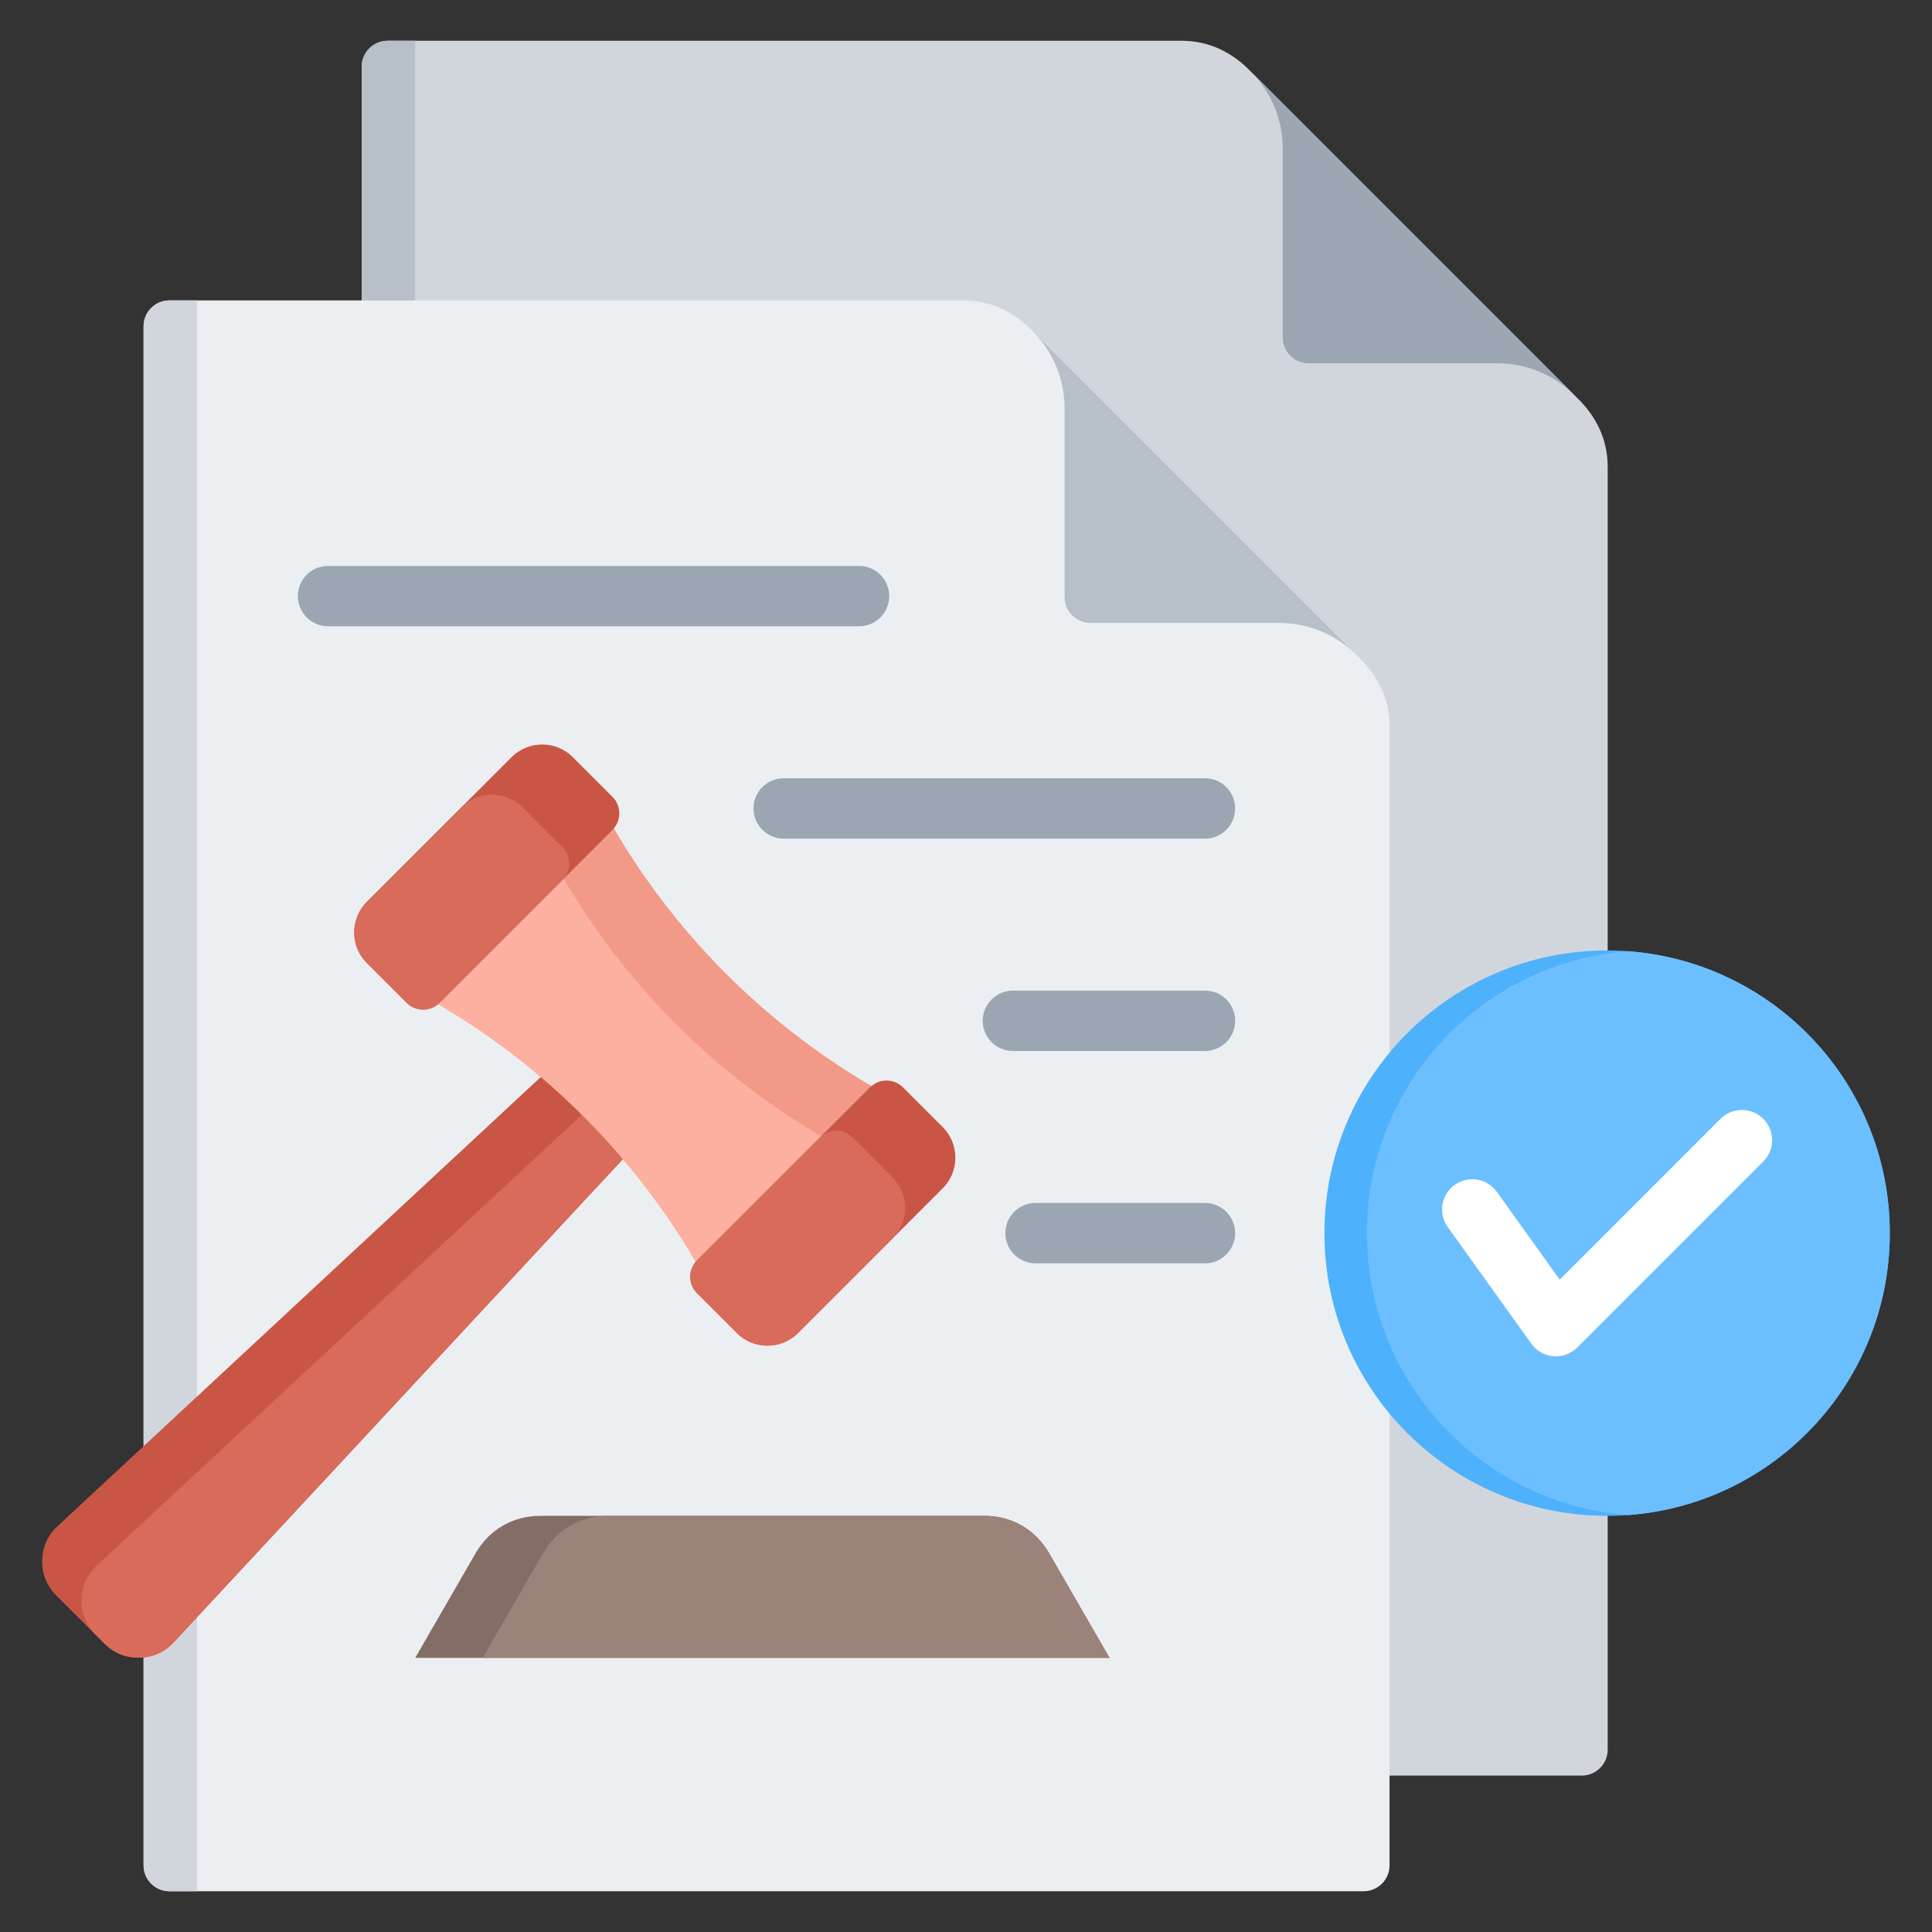
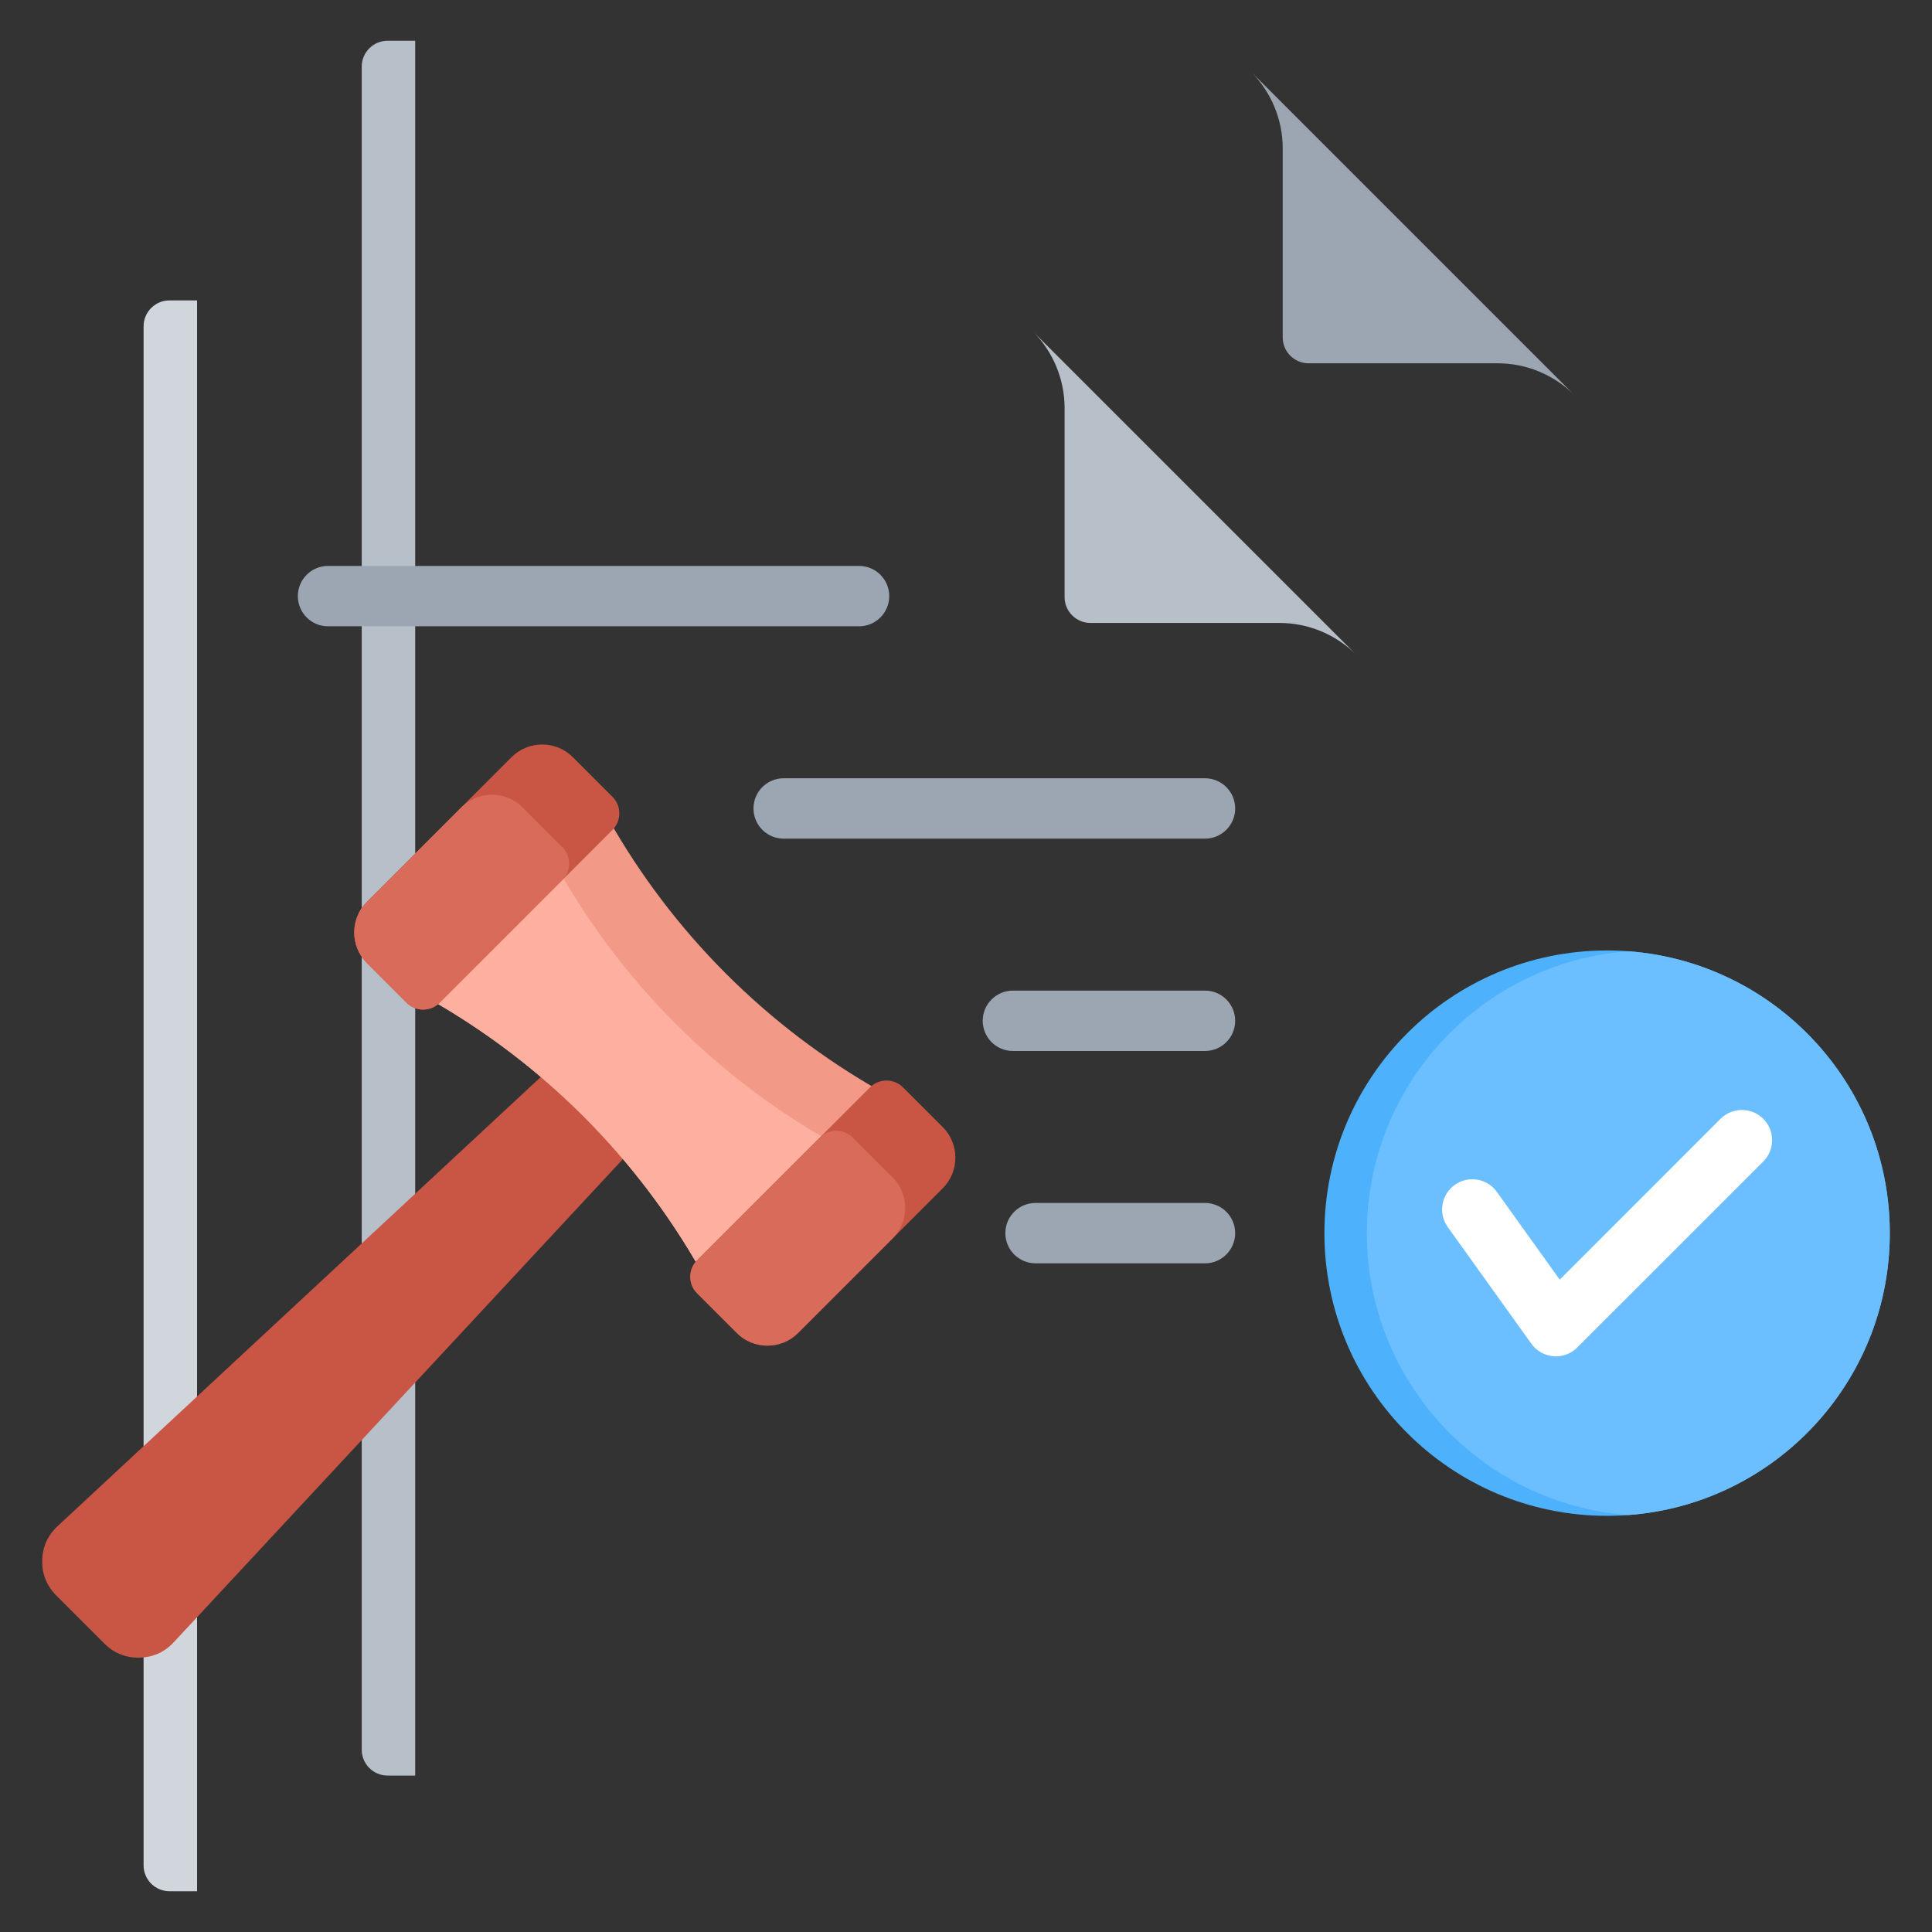
<svg xmlns="http://www.w3.org/2000/svg" id="Layer_1" viewBox="0 0 512 512" data-name="Layer 1">
  <rect x="0" y="0" width="512" height="512" fill="#333333" stroke="none" />
-   <path d="m331.45 18.928 86.479 86.479c5.134 4.956 8.125 11.097 8.125 18.336v339.959c0 3.769-3.075 6.844-6.844 6.844h-316.503c-3.769 0-6.844-3.075-6.844-6.844v-446.055c0-3.769 3.074-6.843 6.843-6.843h210.408c7.239 0 13.379 2.992 18.335 8.124z" fill="#d1d6dc" fill-rule="evenodd" />
  <path d="m110.034 470.545h-7.327c-3.769 0-6.844-3.074-6.844-6.844v-446.054c0-3.769 3.074-6.843 6.843-6.843h7.327v459.742z" fill="#b7bfc9" fill-rule="evenodd" />
  <path d="m331.791 19.27 85.148 85.149c-5.214-5.037-12.304-8.145-20.097-8.145h-50.063c-3.769 0-6.843-3.074-6.843-6.843v-50.064c0-7.793-3.107-14.883-8.144-20.097z" fill="#9ca6b3" fill-rule="evenodd" />
-   <path d="m273.641 87.74 86.479 86.479c5.134 4.956 8.125 11.097 8.125 18.336v301.798c0 3.77-3.074 6.844-6.843 6.843h-316.504c-3.769 0-6.843-3.074-6.843-6.843v-407.894c0-3.769 3.074-6.844 6.843-6.844h210.408c7.24 0 13.378 2.992 18.335 8.125z" fill="#eceff1" fill-rule="evenodd" />
  <path d="m52.225 501.196h-7.327c-3.769 0-6.844-3.075-6.844-6.844v-407.893c0-3.769 3.074-6.844 6.843-6.844h7.327v421.581z" fill="#d1d6dc" fill-rule="evenodd" />
  <path d="m273.982 88.081 85.149 85.148c-5.215-5.037-12.304-8.144-20.097-8.144h-50.063c-3.769 0-6.843-3.074-6.843-6.844v-50.063c0-7.793-3.107-14.883-8.144-20.097z" fill="#b7bfc9" fill-rule="evenodd" />
  <path d="m86.931 165.976c-4.418 0-8-3.582-8-8s3.582-8 8-8h140.725c4.418 0 8 3.582 8 8s-3.582 8-8 8zm120.75 56.273c-4.418 0-8-3.582-8-8s3.582-8 8-8h111.65c4.418 0 8 3.582 8 8s-3.582 8-8 8zm60.75 56.274c-4.418 0-8-3.582-8-8s3.582-8 8-8h50.9c4.418 0 8 3.582 8 8s-3.582 8-8 8zm6 56.273c-4.418 0-8-3.582-8-8s3.582-8 8-8h44.9c4.418 0 8 3.582 8 8s-3.582 8-8 8z" fill="#9ca6b3" fill-rule="evenodd" />
  <circle cx="425.9" cy="326.797" fill="#4eb1fc" r="74.915" />
  <g fill-rule="evenodd">
    <path d="m431.526 252.091c38.747 2.877 69.29 35.223 69.29 74.706s-30.543 71.829-69.29 74.706c-38.747-2.877-69.29-35.223-69.29-74.706s30.543-71.829 69.29-74.706z" fill="#6cbfff" />
    <path d="m412.338 359.445c-.222 0-.444-.01-.66-.024-2.338-.198-4.479-1.408-5.853-3.317l-22.159-30.929c-2.565-3.592-1.74-8.587 1.852-11.161 3.592-2.575 8.591-1.745 11.161 1.846l16.668 23.259 42.621-42.626c3.129-3.124 8.192-3.124 11.32 0 3.12 3.124 3.12 8.192 0 11.316l-49.299 49.294c-1.514 1.504-3.544 2.343-5.651 2.343z" fill="#fff" />
    <path d="m151.714 277.604 21.167 21.167-126.845 136.456c-2.448 2.634-5.519 4.005-9.114 4.07-3.595.066-6.714-1.193-9.256-3.735l-12.742-12.742c-2.543-2.543-3.801-5.661-3.736-9.257.066-3.595 1.437-6.666 4.071-9.114l136.456-126.844z" fill="#c95645" />
-     <path d="m162.133 288.023 10.748 10.748-126.845 136.456c-2.448 2.634-5.519 4.006-9.114 4.071-3.54.065-6.616-1.154-9.137-3.617l-.119-.119-2.323-2.323c-2.543-2.543-3.801-5.661-3.735-9.257.065-3.595 1.437-6.666 4.071-9.114l136.456-126.844z" fill="#d96b5a" />
    <path d="m185.83 336.885 47.629-47.629c-30.193-17.067-55.164-42.038-72.231-72.231l-47.63 47.63c30.193 17.067 55.164 42.038 72.231 72.231z" fill="#f29988" />
    <path d="m185.83 336.885 34.322-34.322c-30.192-17.066-55.164-42.038-72.231-72.231l-34.322 34.322c30.193 17.067 55.165 42.038 72.231 72.231z" fill="#fdb0a0" />
    <path d="m151.786 200.643 10.542 10.542c2.4 2.4 2.4 6.327 0 8.727l-45.842 45.842c-2.4 2.4-6.327 2.4-8.727 0l-10.542-10.542c-4.457-4.457-4.457-11.749 0-16.206l38.363-38.363c4.457-4.456 11.749-4.456 16.206 0z" fill="#c95645" />
    <path d="m149.033 233.208-.012.012-32.535 32.534c-2.4 2.4-6.327 2.4-8.727 0l-10.542-10.542c-4.455-4.455-4.456-11.742-.006-16.199l.006-.007 25.055-25.055c4.457-4.457 11.749-4.457 16.206 0l10.542 10.542c2.396 2.396 2.4 6.314.012 8.716z" fill="#d96b5a" />
    <path d="m249.841 298.698-10.542-10.542c-2.4-2.4-6.327-2.4-8.727 0l-45.842 45.842c-2.4 2.4-2.4 6.327 0 8.727l10.542 10.542c4.457 4.457 11.749 4.457 16.206 0l38.363-38.363c4.457-4.457 4.457-11.749 0-16.206z" fill="#c95645" />
    <path d="m217.265 301.463-32.535 32.534-.012.012c-2.389 2.401-2.385 6.319.011 8.716l10.543 10.542c4.456 4.457 11.748 4.457 16.206 0l25.056-25.055.014-.014c4.443-4.459 4.438-11.74-.014-16.192l-10.542-10.542c-2.4-2.4-6.327-2.4-8.727 0z" fill="#d96b5a" />
-     <path d="m260.837 401.71h-117.605c-7.294 0-13.555 3.615-17.202 9.932l-15.995 27.705h184l-15.995-27.705c-3.647-6.316-9.909-9.932-17.202-9.932z" fill="#836d66" />
-     <path d="m260.837 401.71h-99.719c-7.294 0-13.555 3.616-17.202 9.932l-15.995 27.704h166.114l-15.995-27.704c-3.647-6.316-9.909-9.932-17.202-9.932z" fill="#9b827a" />
  </g>
</svg>